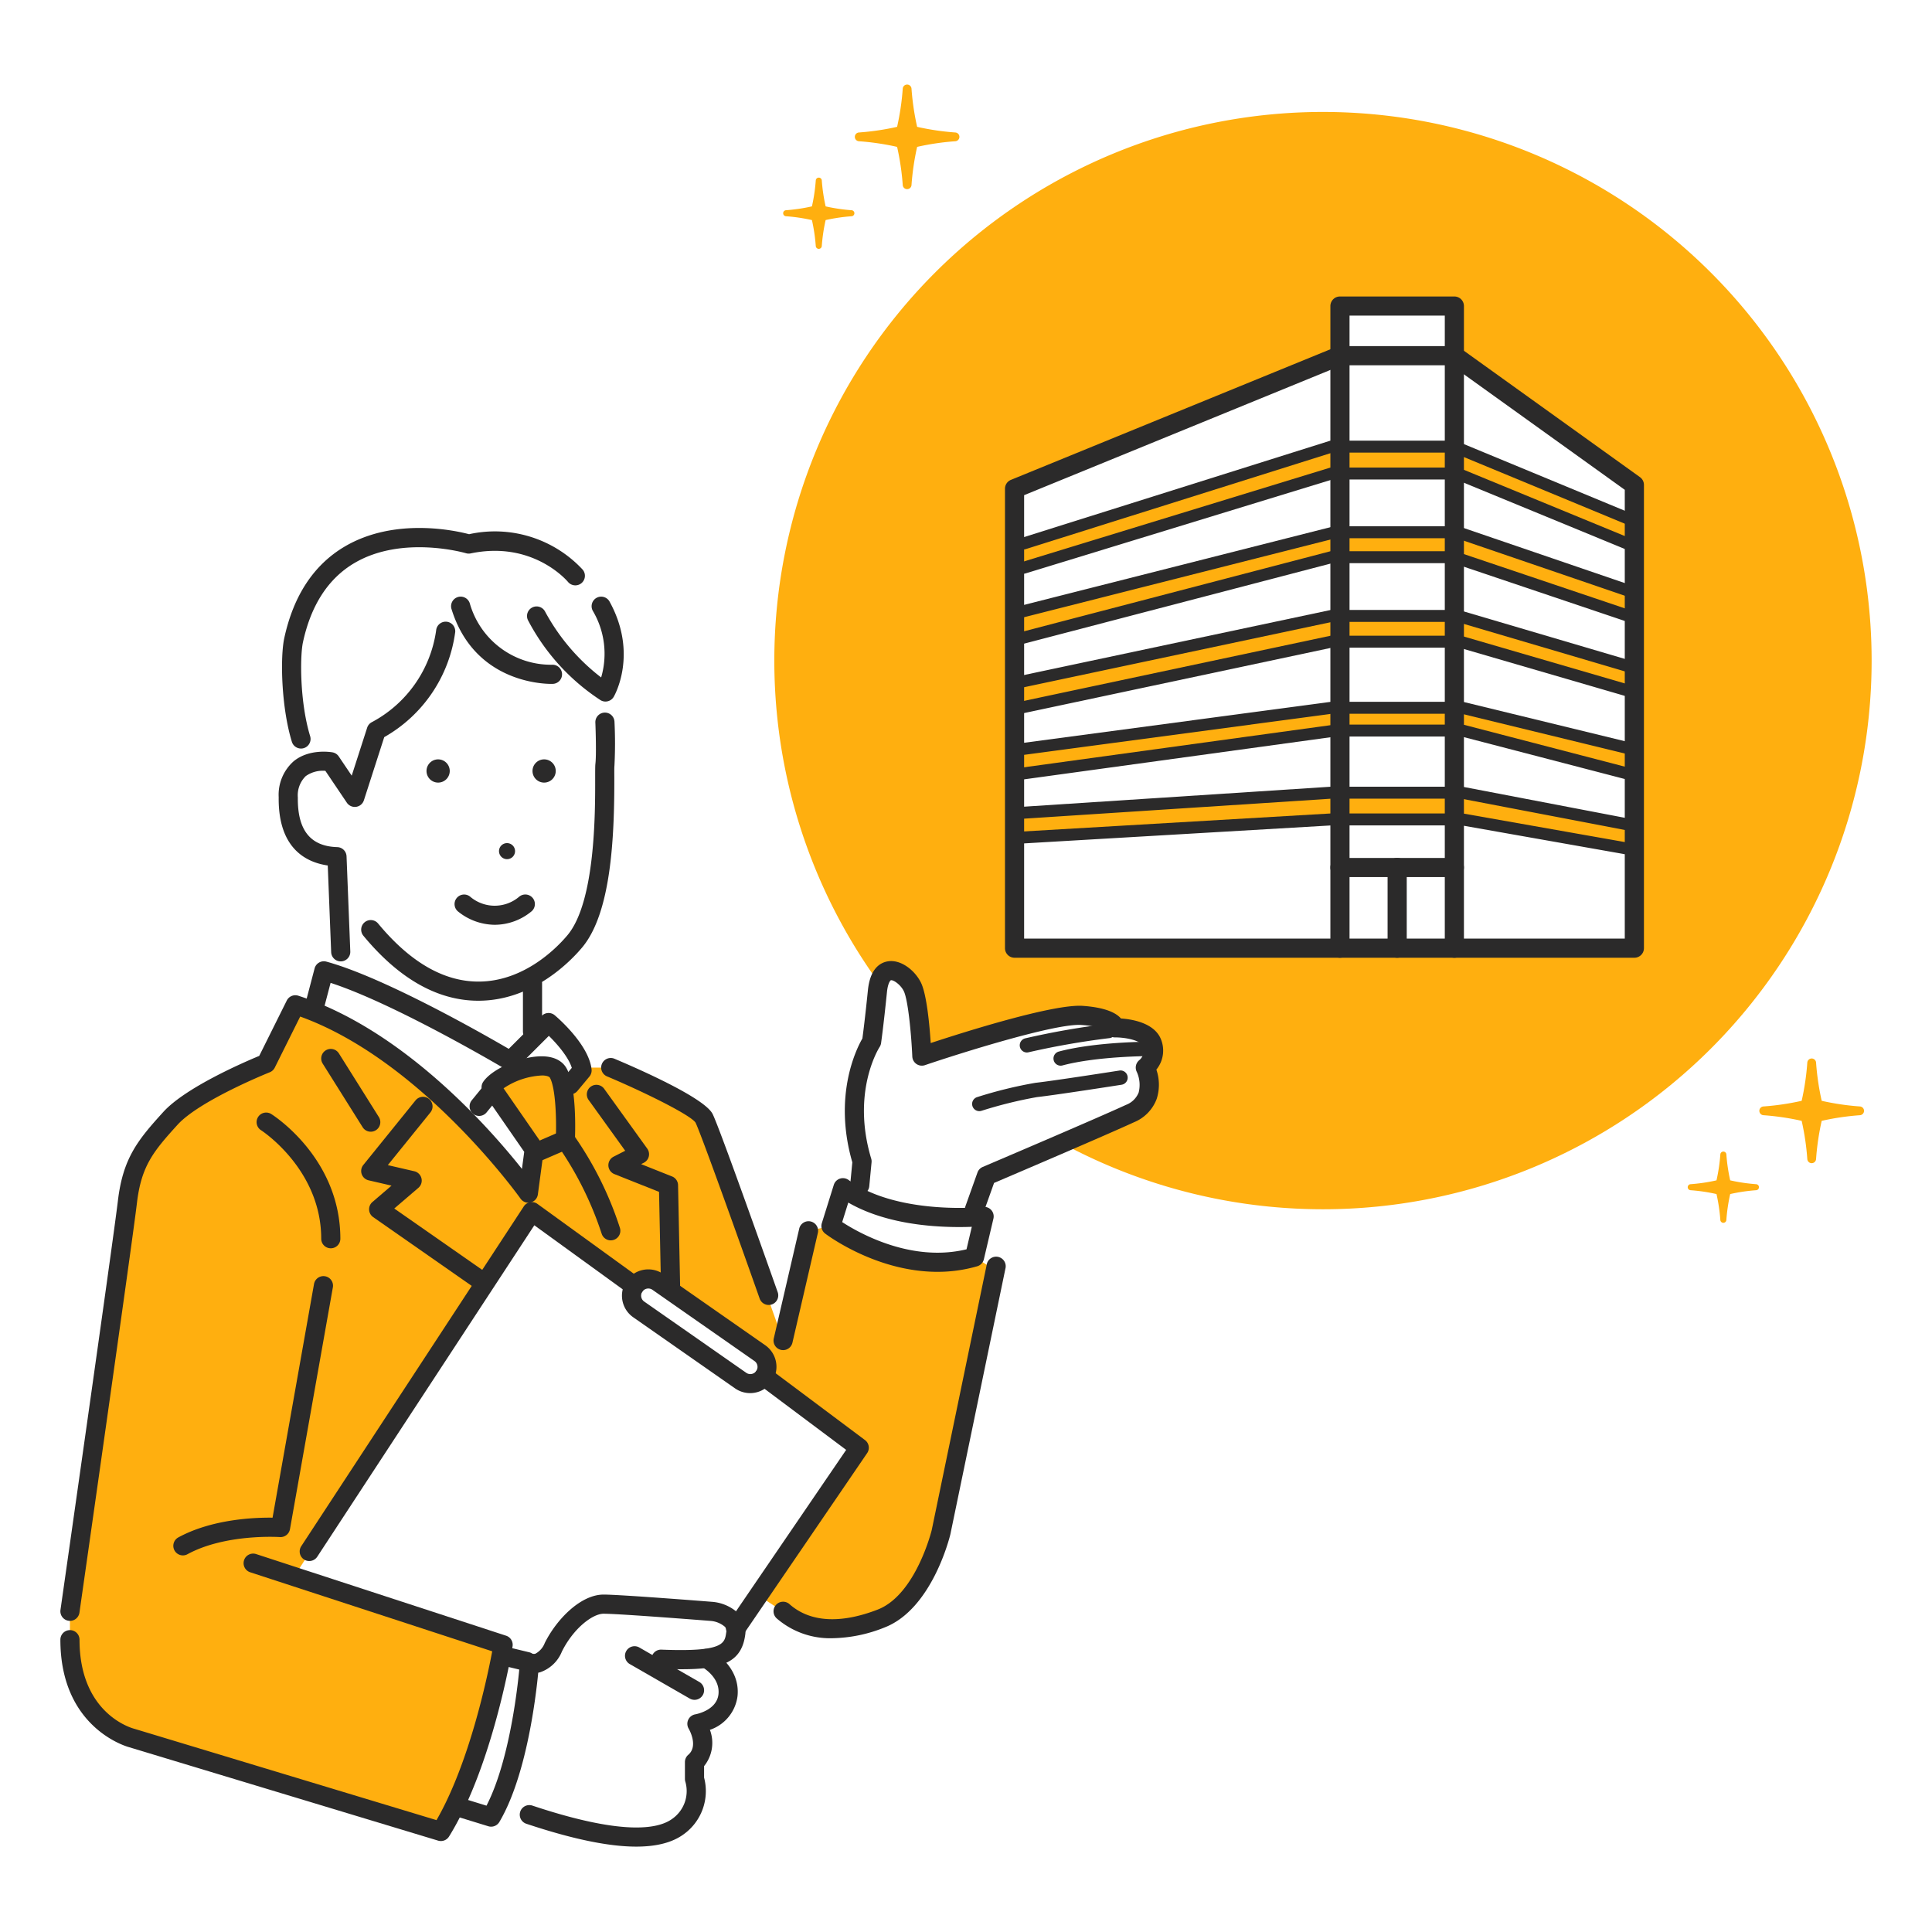
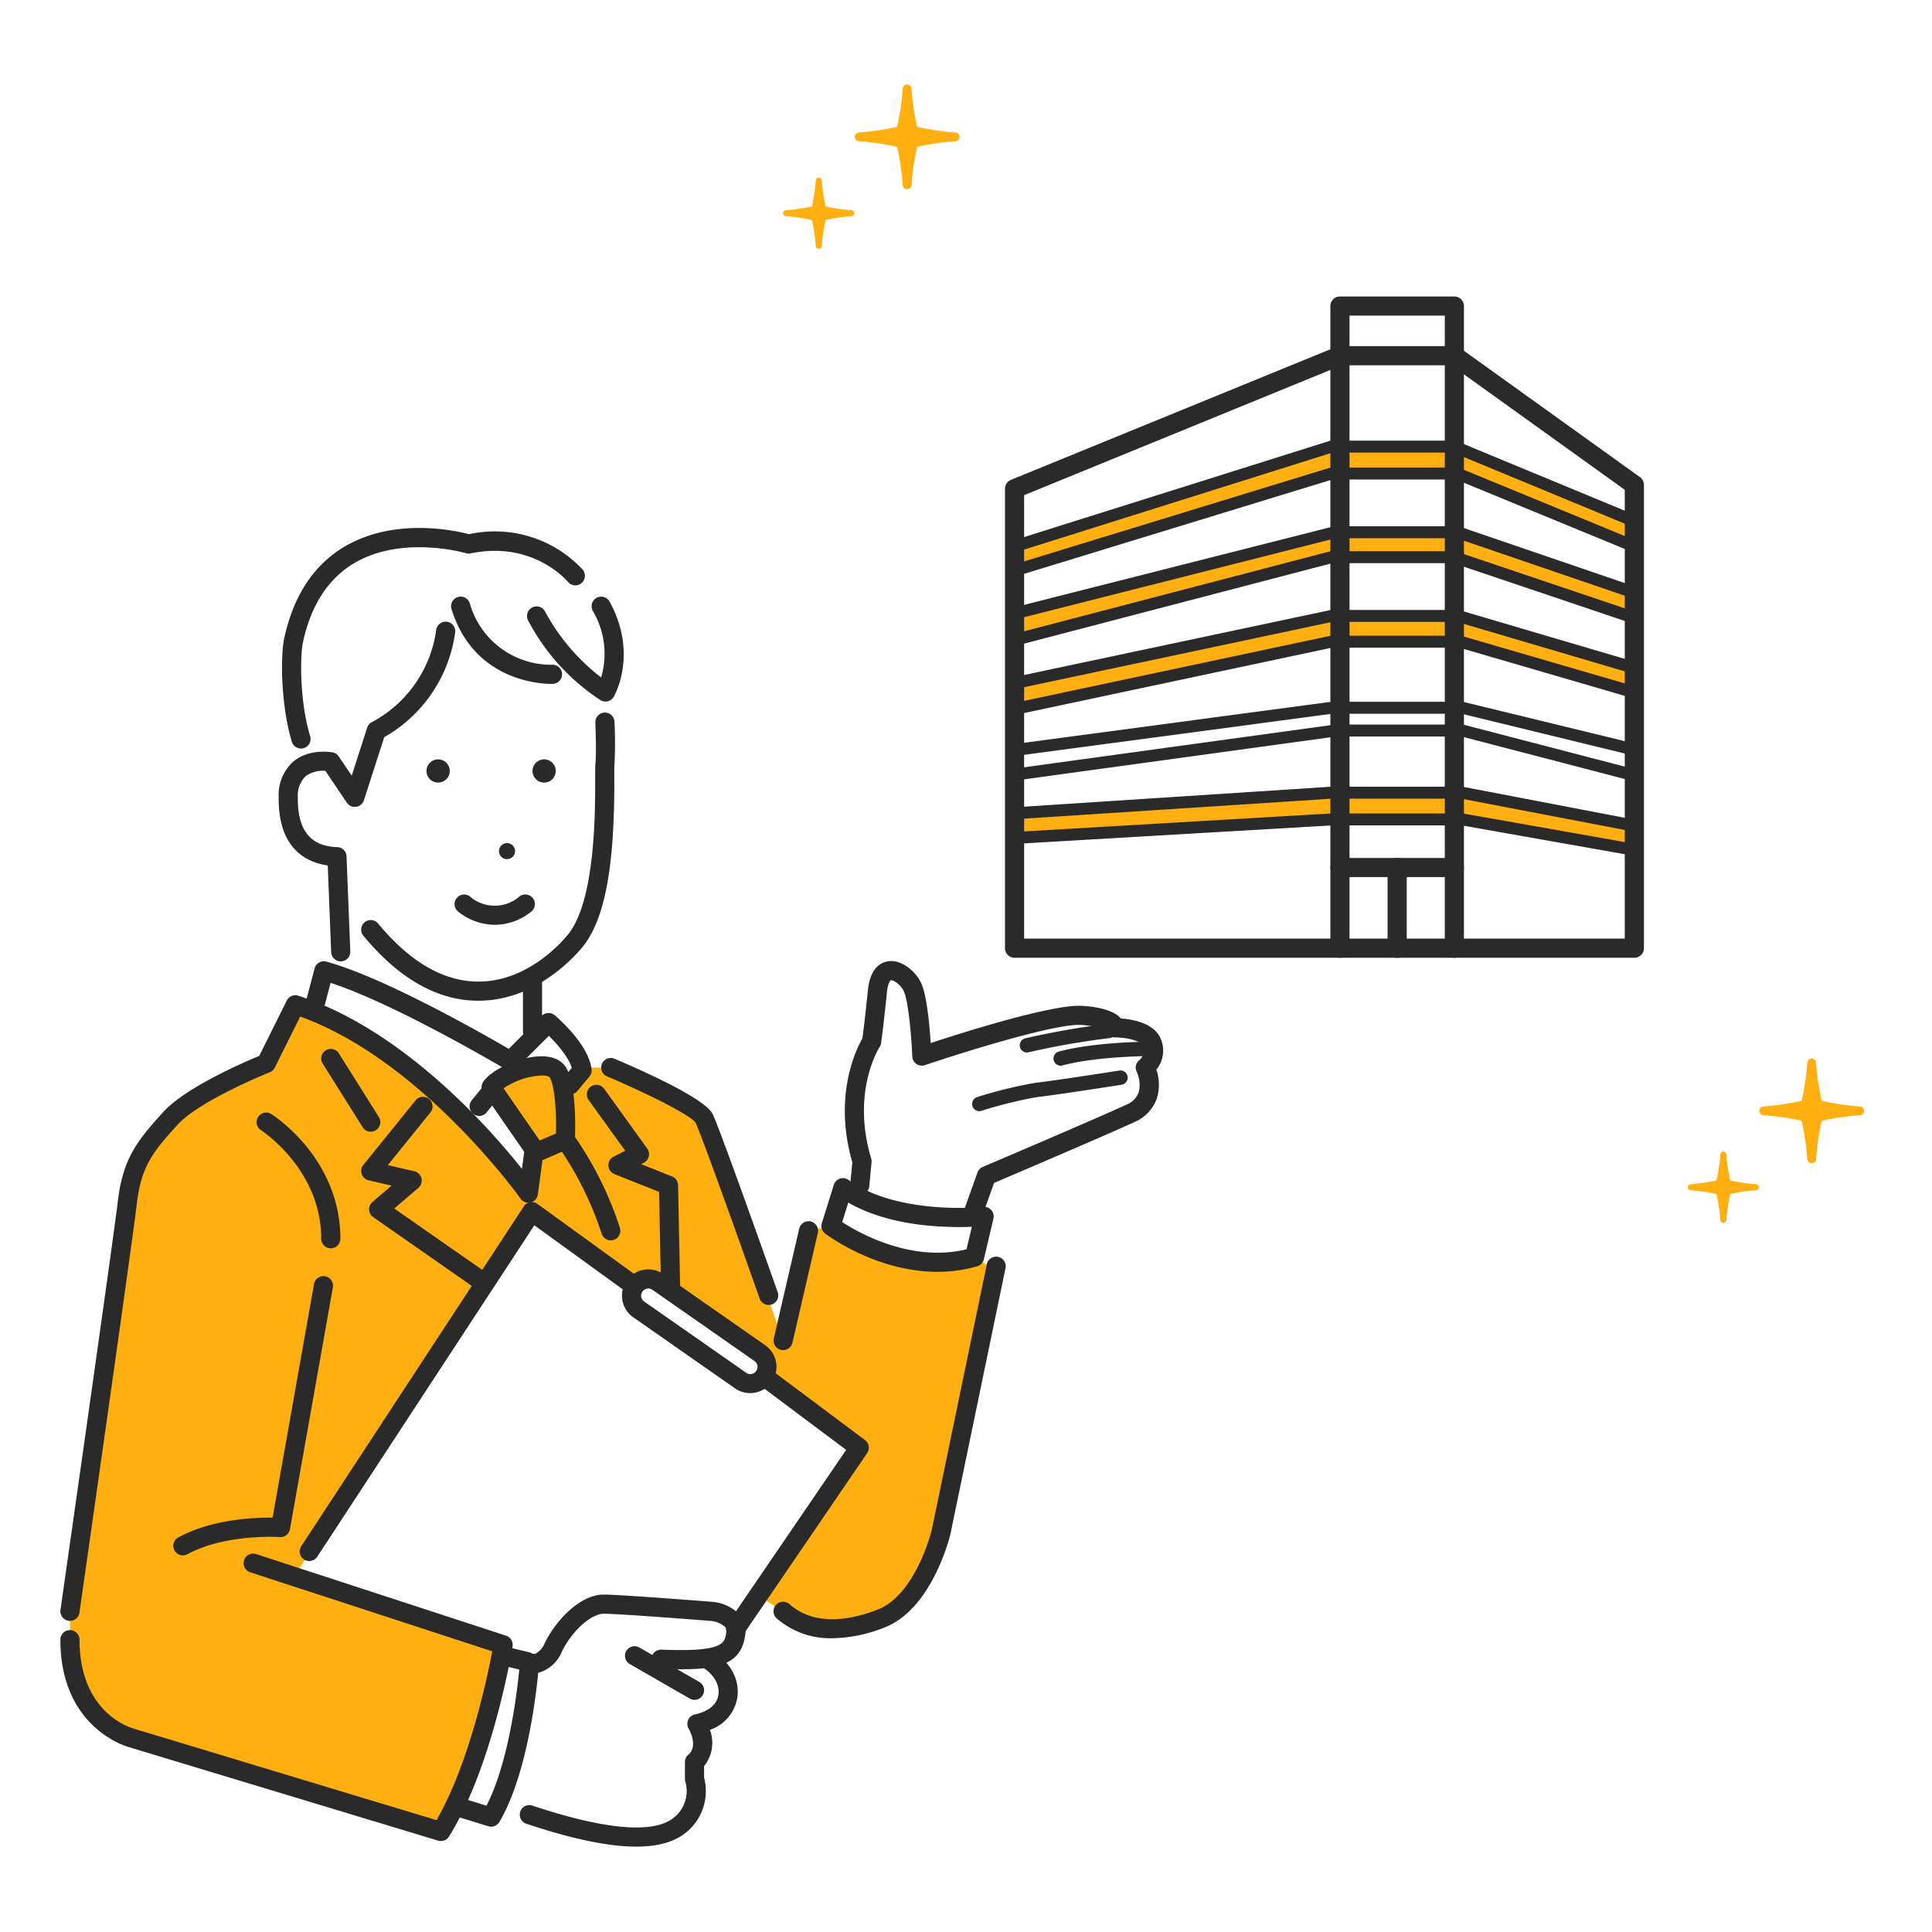
<svg xmlns="http://www.w3.org/2000/svg" width="320" height="320" viewBox="0 0 320 320">
  <defs>
    <clipPath id="a">
      <path d="M0,0H300V291.845H0Z" fill="none" />
    </clipPath>
  </defs>
  <g transform="translate(-781 -114)">
    <rect width="320" height="320" transform="translate(781 114)" fill="#fff" />
    <g transform="translate(791 128)">
      <g clip-path="url(#a)">
-         <path d="M480.091,102.336a90.874,90.874,0,1,1-90.874-90.874,90.874,90.874,0,0,1,90.874,90.874" transform="translate(-180.091 -6.919)" fill="#ffaf0f" />
-         <path d="M470.728,100.793v-8.22H451.779v8.22l-53.9,22.035v76.1H500.539V122.194Z" transform="translate(-240.176 -55.88)" fill="#fff" />
        <path d="M398.4,171.312l-1.269-4.171,53.9-16.394a2.181,2.181,0,0,1,.634-.094h18.949a2.18,2.18,0,0,1,.844.17l29.811,12.523-1.689,4.02-29.406-12.353H451.985Z" transform="translate(-239.722 -90.939)" fill="#ffaf0f" />
        <path d="M398.446,204.42,397.36,200.2l53.9-13.86a2.179,2.179,0,0,1,.543-.069H470.75a2.18,2.18,0,0,1,.723.123l29.811,10.474-1.445,4.113-29.46-10.351h-18.3Z" transform="translate(-239.861 -112.439)" fill="#ffaf0f" />
        <path d="M398.494,236.964l-.9-4.265,53.9-11.415a2.181,2.181,0,0,1,.452-.047h18.949a2.18,2.18,0,0,1,.624.091l29.811,8.91-1.249,4.177L470.57,225.6h-18.4Z" transform="translate(-240 -133.546)" fill="#ffaf0f" />
-         <path d="M398.572,270.506l-.6-4.318,53.9-7.514,19.25-.021a2.18,2.18,0,0,1,.533.066l29.811,7.514-1.066,4.228-29.549-7.448H452.169Z" transform="translate(-240.229 -156.132)" fill="#ffaf0f" />
        <path d="M500.785,305.208l-29.811-5.465-18.556.036-53.76,3.411-.276-4.351,53.9-3.415,19.087,0,30.2,5.5Z" transform="translate(-240.478 -178.326)" fill="#ffaf0f" />
        <path d="M498.973,210.617H396.315a1.585,1.585,0,0,1-1.585-1.585v-76.1a1.585,1.585,0,0,1,.986-1.468l53.9-22.035a1.586,1.586,0,0,1,.6-.118h18.949a1.585,1.585,0,0,1,.925.3l29.811,21.4a1.585,1.585,0,0,1,.661,1.288v76.734A1.585,1.585,0,0,1,498.973,210.617ZM397.9,207.447h99.487V133.111l-28.736-20.629H450.524L397.9,134Z" transform="translate(-238.273 -65.984)" fill="#2b2a2a" />
        <path d="M551.245,198.1a1.585,1.585,0,0,1-1.585-1.585V91.744H533.881v104.77a1.585,1.585,0,0,1-3.171,0V90.158a1.585,1.585,0,0,1,1.585-1.585h18.949a1.586,1.586,0,0,1,1.586,1.585V196.514A1.586,1.586,0,0,1,551.245,198.1Z" transform="translate(-320.356 -53.466)" fill="#2b2a2a" />
        <path d="M16.535-.829H-2.415A1.585,1.585,0,0,1-4-2.415,1.585,1.585,0,0,1-2.415-4H16.535A1.585,1.585,0,0,1,18.12-2.415,1.585,1.585,0,0,1,16.535-.829Z" transform="translate(214.354 132.102)" fill="#2b2a2a" />
        <path d="M-2.415,12.531A1.585,1.585,0,0,1-4,10.946V-2.415A1.585,1.585,0,0,1-2.415-4,1.585,1.585,0,0,1-.829-2.415v13.36A1.585,1.585,0,0,1-2.415,12.531Z" transform="translate(223.829 132.102)" fill="#2b2a2a" />
        <path d="M401.083,166.832a.991.991,0,0,1-.3-1.936l50.934-16.034a.991.991,0,0,1,.3-.046H472.4a.991.991,0,0,1,.379.075l29.811,12.346a.991.991,0,0,1-.758,1.831L472.2,150.8H452.169l-50.789,15.988A.992.992,0,0,1,401.083,166.832Z" transform="translate(-241.51 -89.831)" fill="#2b2a2a" />
        <path d="M401.083,177.648a.991.991,0,0,1-.29-1.939l50.934-15.6a.991.991,0,0,1,.29-.043h20.858a.991.991,0,0,1,.377.075l28.116,11.573a.991.991,0,0,1-.754,1.833l-27.934-11.5H452.165L401.373,177.6A.99.99,0,0,1,401.083,177.648Z" transform="translate(-241.51 -96.624)" fill="#2b2a2a" />
        <path d="M399.6,199.8a.991.991,0,0,1-.243-1.952l52.087-13.21a.991.991,0,0,1,.244-.03H472.05a.991.991,0,0,1,.321.053l28.706,9.814a.991.991,0,1,1-.641,1.875l-28.55-9.76H451.812l-51.967,13.18A.992.992,0,0,1,399.6,199.8Z" transform="translate(-240.615 -111.439)" fill="#2b2a2a" />
        <path d="M399.6,210.458a.991.991,0,0,1-.25-1.95l51.521-13.462a.99.99,0,0,1,.25-.032H471.5a.991.991,0,0,1,.317.052l29.252,9.862a.991.991,0,1,1-.633,1.878l-29.1-9.81H451.25l-51.4,13.43A.994.994,0,0,1,399.6,210.458Z" transform="translate(-240.615 -117.717)" fill="#2b2a2a" />
        <path d="M399.6,232.482a.991.991,0,0,1-.2-1.96l51.521-10.929a.99.99,0,0,1,.206-.022H472.1a.991.991,0,0,1,.28.04l28.657,8.45a.991.991,0,1,1-.56,1.9l-28.52-8.41H451.226l-51.42,10.907A1,1,0,0,1,399.6,232.482Z" transform="translate(-240.616 -132.541)" fill="#2b2a2a" />
        <path d="M399.6,243.253a.991.991,0,0,1-.2-1.96l51.521-10.95a.991.991,0,0,1,.206-.022h21.326a.991.991,0,0,1,.277.04l28.308,8.246a.991.991,0,1,1-.554,1.9L472.306,232.3h-21.08l-51.419,10.928A.994.994,0,0,1,399.6,243.253Z" transform="translate(-240.615 -139.03)" fill="#2b2a2a" />
        <path d="M501.652,266.729a.994.994,0,0,1-.235-.028L473.6,259.928H452.083l-50.869,6.792a.991.991,0,0,1-.262-1.964l50.934-6.8a.986.986,0,0,1,.131-.009h21.7a.989.989,0,0,1,.234.028l27.931,6.8a.991.991,0,0,1-.234,1.954Z" transform="translate(-241.51 -155.705)" fill="#2b2a2a" />
        <path d="M500.379,276.613a.993.993,0,0,1-.25-.032L472.7,269.441H451.845l-52.11,7.162a.991.991,0,1,1-.27-1.963l52.177-7.171a.978.978,0,0,1,.135-.009h21.047a.994.994,0,0,1,.25.032l27.554,7.171a.991.991,0,0,1-.249,1.95Z" transform="translate(-240.615 -161.448)" fill="#2b2a2a" />
        <path d="M500.758,300.76a.993.993,0,0,1-.187-.018L472.657,295.4h-21.5l-51.489,3.35a.991.991,0,0,1-.129-1.978l51.521-3.352.064,0h21.628a.985.985,0,0,1,.186.018l28.005,5.363a.991.991,0,0,1-.185,1.964Z" transform="translate(-240.616 -177.116)" fill="#2b2a2a" />
        <path d="M500.38,311.448a1,1,0,0,1-.174-.015l-27.468-4.854H451.151l-51.492,3.014a.991.991,0,0,1-.116-1.978l51.521-3.016.058,0h21.7a.99.99,0,0,1,.172.015l27.554,4.869a.991.991,0,0,1-.171,1.967Z" transform="translate(-240.616 -183.866)" fill="#2b2a2a" />
        <path d="M348.616,7.943a42.626,42.626,0,0,1-6.322-.933,42.59,42.59,0,0,1-.933-6.322.727.727,0,0,0-1.451,0,42.646,42.646,0,0,1-.934,6.321,42.619,42.619,0,0,1-6.321.934.727.727,0,0,0,0,1.451,42.513,42.513,0,0,1,6.321.933,42.649,42.649,0,0,1,.934,6.322.727.727,0,0,0,1.451,0,42.576,42.576,0,0,1,.933-6.322,42.545,42.545,0,0,1,6.322-.933.727.727,0,0,0,0-1.451" transform="translate(-200.387)" fill="#ffaf0f" />
        <path d="M313.353,44.259a29.125,29.125,0,0,1-4.324-.639,29.089,29.089,0,0,1-.638-4.323.5.5,0,0,0-.993,0,29.077,29.077,0,0,1-.639,4.323,29.131,29.131,0,0,1-4.323.639.5.5,0,0,0,0,.993,29.024,29.024,0,0,1,4.323.638,29.112,29.112,0,0,1,.638,4.323.5.5,0,0,0,.993,0,29.089,29.089,0,0,1,.638-4.323,29.03,29.03,0,0,1,4.323-.638.5.5,0,0,0,0-.993" transform="translate(-182.278 -23.437)" fill="#ffaf0f" />
        <path d="M726.616,414.943a42.637,42.637,0,0,1-6.322-.933,42.6,42.6,0,0,1-.933-6.322.727.727,0,0,0-1.452,0,42.54,42.54,0,0,1-.934,6.321,42.616,42.616,0,0,1-6.321.934.727.727,0,0,0,0,1.452,42.522,42.522,0,0,1,6.321.933,42.581,42.581,0,0,1,.933,6.322.727.727,0,0,0,1.452,0,42.589,42.589,0,0,1,.933-6.322,42.533,42.533,0,0,1,6.322-.933.727.727,0,0,0,0-1.452" transform="translate(-428.562 -245.68)" fill="#ffaf0f" />
        <path d="M691.353,451.259a29.131,29.131,0,0,1-4.324-.639,29.1,29.1,0,0,1-.638-4.323.5.5,0,0,0-.993,0,29.062,29.062,0,0,1-.639,4.323,29.136,29.136,0,0,1-4.323.639.5.5,0,0,0,0,.993,29.027,29.027,0,0,1,4.323.638,29.1,29.1,0,0,1,.638,4.323.5.5,0,0,0,.993,0,29.1,29.1,0,0,1,.638-4.323,29.033,29.033,0,0,1,4.323-.638.5.5,0,0,0,0-.993" transform="translate(-410.453 -269.117)" fill="#ffaf0f" />
        <path d="M113.962,270.318v-8.7s10.4-4.726,11.285-19.161.8-23.936.8-23.936l.24-4.916s3.967-11.919-5.228-18.767-17.662-5.256-17.662-5.256-11.263-3.485-16.857-.161-10.778,9.06-12.149,16.1,1.779,19.725,1.779,19.725-3.371,3.726-2.666,7.214,2.4,6.542,4.129,7.988a6.284,6.284,0,0,0,3.959,1.329l.339,19.3-2.685-.2-1.836,6.008L59.244,366.356l40.729,31.45,7.135,2.637,1.055-2.006s17.008,4.928,17.886,4.854,13.165,2.516,13.958-3.337a72.917,72.917,0,0,0,.793-8.627l.4-6.342,3.28-1.457,1.872-3.3-2.834-6.5,4.1-1.438v-2.572l19.67-29.292,19.887-32.729.793-5.319v-3.242l1.189-4.915,25.524-11.462,1.033-4,1.142-7.333-7.445-2.824s-.038-2.038-9.749-.3a170.055,170.055,0,0,0-21.225,5.7s-.094-13.643-3.8-13.758-3.709,4.245-3.709,4.245l-1.431,8.72s-1.878,1.417-2.205,8.24a103.225,103.225,0,0,0,.794,15.344l-3.1.595-2.378,7.927-5.022,18.76-11.819-11.652-23.588-35.646s-2.541-10.145-8.207-6.46" transform="translate(-35.762 -113.476)" fill="#fff" />
        <path d="M126.336,421.994l-4.215,18.179-13.085-36.808a50.177,50.177,0,0,0-15.458-8.4H88.822l-3.13,3.657s.219-4.29-3.28-3.933-8.371,3.131-8.371,3.131L80.8,408.381l-.874,7.381s-22.664-28.2-38.593-31.2l-4.831,10.4S16.346,400.2,14.335,413.077,4,485.708,4,485.708v6.513s.89,10.629,9.165,13.4,52.271,15.856,52.271,15.856,8.72-15.062,9.909-30.916L41.258,479.071,80.1,418.824l17.416,12.332s1.609-3.215,5.969.352,15.73,11.891,15.73,11.891l.521,2.73,14.994,11.793-16.7,24.47,6.47,4.232s13.131,3.943,17.463-2.8,7.333-16.812,7.333-16.812l7.976-38.491-3.446-2.17s-7.135,1.982-13.08,0a50.329,50.329,0,0,1-10.7-5.153Z" transform="translate(-2.415 -232.136)" fill="#ffaf0f" />
        <path d="M145.107,310.189h-.033c-6.716-.012-13.112-3.634-19.011-10.764a1.585,1.585,0,1,1,2.443-2.021c5.269,6.369,10.846,9.6,16.574,9.614,7.769.023,13.289-5.888,14.8-7.7,4.619-5.543,4.586-20.4,4.574-26,0-1.216,0-2.057.041-2.383.165-1.426.049-5.406-.009-6.819a1.585,1.585,0,0,1,3.168-.131,71.564,71.564,0,0,1-.009,7.315c-.031.278-.022.988-.02,2.011.022,10.059-.561,22.336-5.309,28.033C160.583,303.425,154.237,310.188,145.107,310.189Z" transform="translate(-75.876 -158.437)" fill="#2b2a2a" />
        <path d="M207.993,231.376a1.578,1.578,0,0,1-.79-.212,35.379,35.379,0,0,1-12.011-13.2,1.585,1.585,0,0,1,2.786-1.514,34.3,34.3,0,0,0,9.3,10.936,13.942,13.942,0,0,0-1.383-11.035,1.585,1.585,0,1,1,2.778-1.528c4.738,8.614.856,15.479.689,15.767A1.585,1.585,0,0,1,207.993,231.376Z" transform="translate(-117.709 -129.178)" fill="#2b2a2a" />
        <path d="M179.887,228.453c-1.835,0-12.874-.507-16.549-12.4a1.585,1.585,0,0,1,3.03-.936,13.988,13.988,0,0,0,13.61,10.164,1.585,1.585,0,0,1,.168,3.166C180.135,228.449,180.045,228.453,179.887,228.453Z" transform="translate(-98.554 -129.178)" fill="#2b2a2a" />
        <path d="M101.5,280.733a1.585,1.585,0,0,1-1.583-1.523l-.566-14.361c-3.6-.521-8.232-2.835-8.126-11.307a7.413,7.413,0,0,1,2.479-5.956c2.627-2.155,6.287-1.5,6.442-1.475a1.586,1.586,0,0,1,1.024.672l2.15,3.188,2.557-7.94a1.586,1.586,0,0,1,.739-.9,20.45,20.45,0,0,0,10.686-15.2,1.585,1.585,0,0,1,3.162.244,23.588,23.588,0,0,1-11.757,17.416l-3.369,10.459a1.585,1.585,0,0,1-2.824.4l-3.559-5.277a4.885,4.885,0,0,0-3.252.876,4.448,4.448,0,0,0-1.308,3.534c-.067,5.4,2.069,8.094,6.531,8.225a1.585,1.585,0,0,1,1.538,1.522l.621,15.757a1.585,1.585,0,0,1-1.522,1.647Z" transform="translate(-55.065 -135.498)" fill="#2b2a2a" />
        <path d="M95.769,221.838a1.586,1.586,0,0,1-1.516-1.122c-1.776-5.806-1.933-14.033-1.262-17.145,1.525-7.06,4.893-12.171,10.013-15.19,8.322-4.908,18.454-2.615,20.6-2.045a19.858,19.858,0,0,1,18.823,5.875,1.585,1.585,0,0,1-2.439,2.026c-.236-.281-5.9-6.855-16.12-4.719a1.593,1.593,0,0,1-.779-.033c-.1-.031-10.541-3.064-18.493,1.639-4.317,2.553-7.179,6.966-8.507,13.118-.5,2.317-.532,9.9,1.194,15.548a1.587,1.587,0,0,1-1.517,2.05Z" transform="translate(-55.912 -111.855)" fill="#2b2a2a" />
        <path d="M145.995,388.432a1.585,1.585,0,0,1-1.217-2.6l1.5-1.794c-.509-1.68-2.271-3.806-3.8-5.3L137.208,384a1.586,1.586,0,0,1-1.932.242c-.19-.113-18.242-10.815-28.949-14.28l-1.208,4.6a1.585,1.585,0,1,1-3.067-.806l1.625-6.187a1.585,1.585,0,0,1,1.951-1.127c9.524,2.6,25.855,11.912,30.206,14.448l5.475-5.475a1.585,1.585,0,0,1,2.145-.089c.577.488,5.648,4.886,6.1,8.963a1.585,1.585,0,0,1-.358,1.19l-1.982,2.378A1.582,1.582,0,0,1,145.995,388.432Z" transform="translate(-61.57 -221.167)" fill="#2b2a2a" />
        <path d="M1.587,484.187a1.587,1.587,0,0,1-1.571-1.81c.087-.61,8.726-61.1,9.508-67.739.833-7.08,3.281-10.073,7.536-14.754,3.7-4.065,13.4-8.248,15.875-9.273l4.564-9.169a1.586,1.586,0,0,1,1.908-.8c17.307,5.609,31.587,21.812,37.043,28.685l.378-2.824-6.785-9.8a1.585,1.585,0,0,1-.016-1.782c1.479-2.218,6.5-4.357,9.942-4.239,2.307.079,3.368,1.106,3.852,1.953,1.764,3.086,1.439,11.061,1.4,11.96a1.585,1.585,0,0,1-3.167-.151c.144-3.042,0-8.51-.982-10.236-.092-.16-.5-.333-1.208-.358a12.369,12.369,0,0,0-6.458,2.133l6.383,9.22a1.586,1.586,0,0,1,.268,1.113l-.969,7.244a1.586,1.586,0,0,1-2.866.7c-.165-.233-16.375-22.917-36.5-30.165l-4.212,8.462a1.586,1.586,0,0,1-.832.766c-.116.046-11.6,4.653-15.268,8.691-4.038,4.441-6.01,6.849-6.733,12.992-.786,6.681-9.162,65.324-9.518,67.817A1.586,1.586,0,0,1,1.587,484.187Z" transform="translate(0 -229.721)" fill="#2b2a2a" />
        <path d="M-2.416,1.936a1.579,1.579,0,0,1-1-.358A1.585,1.585,0,0,1-3.642-.653l2.262-2.765A1.585,1.585,0,0,1,.852-3.642a1.585,1.585,0,0,1,.223,2.231L-1.188,1.355A1.582,1.582,0,0,1-2.416,1.936Z" transform="translate(71.778 168.897)" fill="#2b2a2a" />
        <path d="M208.872,455.233a1.586,1.586,0,0,1-1.51-1.105,55.9,55.9,0,0,0-6.579-13.573l-3.568,1.545a1.585,1.585,0,1,1-1.26-2.91l4.756-2.06a1.585,1.585,0,0,1,1.9.5,57.347,57.347,0,0,1,7.773,15.532,1.587,1.587,0,0,1-1.511,2.067Z" transform="translate(-117.708 -263.789)" fill="#2b2a2a" />
        <path d="M233.872,453.276a1.585,1.585,0,0,1-1.585-1.553l-.327-15.992-7.395-2.943a1.585,1.585,0,0,1-.135-2.885l1.922-.981-6.055-8.41a1.585,1.585,0,0,1,2.573-1.853l7.135,9.909a1.585,1.585,0,0,1-.566,2.339l-.45.23,5.12,2.038a1.585,1.585,0,0,1,1,1.441l.348,17.044a1.585,1.585,0,0,1-1.553,1.617Z" transform="translate(-132.8 -252.32)" fill="#2b2a2a" />
        <path d="M145.635,455.106a1.578,1.578,0,0,1-.906-.285L127.685,442.93a1.585,1.585,0,0,1-.125-2.5l3.167-2.715-3.8-.879a1.585,1.585,0,0,1-.876-2.541l8.652-10.7a1.585,1.585,0,1,1,2.466,1.993l-7.059,8.731,4.389,1.015a1.585,1.585,0,0,1,.675,2.748l-3.994,3.424,15.364,10.719a1.586,1.586,0,0,1-.909,2.886Z" transform="translate(-75.876 -255.338)" fill="#2b2a2a" />
        <path d="M4.206,9.712a1.584,1.584,0,0,1-1.344-.743L-3.758-1.572a1.585,1.585,0,0,1,.5-2.186,1.585,1.585,0,0,1,2.186.5L5.547,7.283A1.586,1.586,0,0,1,4.206,9.712Z" transform="translate(47.204 163.735)" fill="#2b2a2a" />
        <path d="M253.745,447.7a1.586,1.586,0,0,1-1.5-1.058c-3.811-10.8-9.785-27.47-10.625-29.15-.827-1.244-8.257-4.95-14.657-7.653a1.585,1.585,0,0,1,1.234-2.921c4.452,1.88,14.95,6.537,16.259,9.156,1.2,2.4,9.8,26.744,10.779,29.512a1.587,1.587,0,0,1-1.5,2.114Z" transform="translate(-136.421 -245.556)" fill="#2b2a2a" />
        <path d="M349.287,408.984a1.587,1.587,0,0,1-1.493-2.119l1.982-5.549a1.586,1.586,0,0,1,.872-.926c.186-.079,18.666-7.945,23.738-10.286a3.628,3.628,0,0,0,2.09-2.045,5.172,5.172,0,0,0-.314-3.417,1.585,1.585,0,0,1,.388-1.917,2.1,2.1,0,0,0,.65-2.364c-.525-1.05-3.268-1.446-4.619-1.425a1.586,1.586,0,0,1-1.551-1.153c-.246-.18-1.194-.708-4.02-.91-4.29-.307-20.175,4.7-25.934,6.658a1.586,1.586,0,0,1-2.094-1.432c-.159-3.646-.7-9.424-1.42-10.854-.529-1.058-1.7-1.858-2.121-1.78-.076.014-.5.413-.656,1.969-.574,5.647-.973,8.443-.973,8.443a1.613,1.613,0,0,1-.237.635c-.193.3-4.694,7.522-1.4,18.5a1.585,1.585,0,0,1,.06.606l-.379,3.964a1.585,1.585,0,0,1-3.157-.3l.35-3.658c-3.212-11.079.7-18.84,1.667-20.511.117-.866.46-3.523.915-8,.357-3.515,1.958-4.533,3.239-4.767,2.172-.4,4.517,1.458,5.529,3.481.968,1.937,1.436,7.017,1.635,10.042,5.59-1.841,20.337-6.506,25.2-6.158,3.783.27,5.527,1.183,6.308,2.087,1.775.121,5.257.677,6.492,3.146a4.98,4.98,0,0,1-.625,5.324,7.709,7.709,0,0,1,.057,4.839,6.711,6.711,0,0,1-3.754,3.876c-4.573,2.111-19.864,8.637-23.186,10.053l-1.748,4.9A1.586,1.586,0,0,1,349.287,408.984Z" transform="translate(-197.877 -221.107)" fill="#2b2a2a" />
        <path d="M416.188,403.964a1.189,1.189,0,0,1-.306-2.338c6.027-1.607,14.609-1.626,14.972-1.626a1.189,1.189,0,0,1,0,2.378c-.086,0-8.637.019-14.359,1.545A1.191,1.191,0,0,1,416.188,403.964Z" transform="translate(-250.509 -241.455)" fill="#2b2a2a" />
        <path d="M382.188,418.738a1.189,1.189,0,0,1-.354-2.324,72.381,72.381,0,0,1,9.658-2.368c3.029-.332,13.79-2.015,13.9-2.032a1.189,1.189,0,0,1,.368,2.35c-.445.07-10.924,1.708-14.007,2.046a71.937,71.937,0,0,0-9.208,2.274A1.189,1.189,0,0,1,382.188,418.738Z" transform="translate(-229.985 -248.698)" fill="#2b2a2a" />
        <path d="M402.09,397.259a1.189,1.189,0,0,1-.291-2.342,130.587,130.587,0,0,1,13.7-2.4,1.189,1.189,0,0,1,.282,2.361,130.882,130.882,0,0,0-13.4,2.341A1.192,1.192,0,0,1,402.09,397.259Z" transform="translate(-241.999 -236.934)" fill="#2b2a2a" />
        <path d="M321.567,457a1.585,1.585,0,0,1,.933.3c5.538,4.028,13.86,4.629,18.328,4.629,2.361,0,3.915-.163,3.956-.167A1.586,1.586,0,0,1,346.5,463.7l-1.585,6.738a1.585,1.585,0,0,1-1.1,1.159,23.591,23.591,0,0,1-6.581.92c-10.137,0-18.261-6.074-18.6-6.332a1.585,1.585,0,0,1-.555-1.736l1.982-6.342A1.586,1.586,0,0,1,321.567,457Zm19.26,8.1c-5.343,0-12.627-.738-18.369-4.054l-1.01,3.233c2.273,1.475,8.555,5.069,15.781,5.069a20.614,20.614,0,0,0,4.813-.56l.877-3.729C342.319,465.086,341.615,465.1,340.828,465.1Z" transform="translate(-191.956 -275.862)" fill="#2b2a2a" />
        <path d="M307.758,553.122a13.5,13.5,0,0,1-9.212-3.275,1.585,1.585,0,1,1,2.105-2.371c3.373,2.994,8.428,3.3,14.619.9,6.29-2.446,8.917-13.057,8.943-13.163l9.105-43.946a1.585,1.585,0,1,1,3.1.643l-9.116,44c-.133.552-3.07,12.385-10.887,15.425A24.086,24.086,0,0,1,307.758,553.122Z" transform="translate(-179.891 -295.781)" fill="#2b2a2a" />
        <path d="M-2.414,17.35a1.59,1.59,0,0,1-.359-.041,1.585,1.585,0,0,1-1.186-1.9L.255-2.773a1.585,1.585,0,0,1,1.9-1.186,1.585,1.585,0,0,1,1.186,1.9L-.871,16.122A1.586,1.586,0,0,1-2.414,17.35Z" transform="translate(122.122 192.273)" fill="#2b2a2a" />
        <path d="M239.048,495.126h0a4.328,4.328,0,0,1,2.489.782l16.9,11.8a4.36,4.36,0,0,1-4.991,7.15l-16.9-11.8a4.358,4.358,0,0,1,2.5-7.933Zm16.889,17.34a1.187,1.187,0,0,0,.687-2.162l-16.9-11.8a1.2,1.2,0,0,0-1.656.294,1.191,1.191,0,0,0,.295,1.656l16.9,11.8A1.171,1.171,0,0,0,255.937,512.466Z" transform="translate(-141.664 -298.876)" fill="#2b2a2a" />
        <path d="M279.784,580.832a1.586,1.586,0,0,1-1.308-2.479l19.608-28.727-14.547-10.883a1.585,1.585,0,0,1,1.9-2.539L301.2,548a1.585,1.585,0,0,1,.36,2.163L281.1,580.141A1.584,1.584,0,0,1,279.784,580.832Z" transform="translate(-167.932 -323.481)" fill="#2b2a2a" />
        <path d="M101.583,526.455A1.586,1.586,0,0,1,100.259,524l36.862-56.284a1.585,1.585,0,0,1,2.257-.415l17.02,12.332a1.585,1.585,0,1,1-1.86,2.568l-15.674-11.356-35.951,54.893A1.584,1.584,0,0,1,101.583,526.455Z" transform="translate(-60.363 -281.899)" fill="#2b2a2a" />
        <path d="M48.781,544.193a1.586,1.586,0,0,1-.759-2.978c5.588-3.041,12.623-3.311,15.611-3.271l6.866-38.7a1.585,1.585,0,0,1,3.122.554l-7.106,40.059a1.587,1.587,0,0,1-1.675,1.3c-.089-.006-8.99-.594-15.3,2.841A1.578,1.578,0,0,1,48.781,544.193Z" transform="translate(-28.488 -300.57)" fill="#2b2a2a" />
        <path d="M94.289,452.076a1.585,1.585,0,0,1-1.585-1.585c0-11.5-9.865-17.907-9.965-17.971a1.585,1.585,0,0,1,1.694-2.68c.467.295,11.441,7.37,11.441,20.651A1.585,1.585,0,0,1,94.289,452.076Z" transform="translate(-49.5 -259.319)" fill="#2b2a2a" />
        <path d="M63.022,661.5a1.581,1.581,0,0,1-.459-.068L11.432,645.971C11.4,645.967,0,643.046,0,628.15a1.585,1.585,0,0,1,3.171,0c0,12.327,8.728,14.671,9.1,14.764L62.3,658.036c5.426-9.417,8.4-23.585,9.226-27.962L31.44,616.983a1.585,1.585,0,1,1,.984-3.014l41.4,13.52a1.585,1.585,0,0,1,1.073,1.763c-.132.806-3.3,19.868-10.523,31.5A1.586,1.586,0,0,1,63.022,661.5Z" transform="translate(0 -370.566)" fill="#2b2a2a" />
        <path d="M187.721,644a4,4,0,0,1-1.741-.4l-3.766-.906a1.585,1.585,0,0,1,.742-3.083l3.964.954a1.588,1.588,0,0,1,.508.222.923.923,0,0,0,.277.047.8.8,0,0,0,.24-.037,3.383,3.383,0,0,0,1.545-1.779c1.99-3.981,5.976-8.011,9.742-8.011,2.805,0,17.273,1.145,17.888,1.194a7.171,7.171,0,0,1,4.679,2.152,4.273,4.273,0,0,1,.883,3.372c-.727,5.215-4.907,5.932-14,5.569a1.585,1.585,0,1,1,.127-3.168c10.28.411,10.48-1.023,10.733-2.838a1.1,1.1,0,0,0-.2-.931,4.144,4.144,0,0,0-2.46-.993c-.16-.013-14.967-1.185-17.648-1.185-1.816,0-4.973,2.393-6.906,6.258a5.965,5.965,0,0,1-3.6,3.435A3.894,3.894,0,0,1,187.721,644Z" transform="translate(-109.258 -380.895)" fill="#2b2a2a" />
        <path d="M211.285,686.406c-4.593,0-10.629-1.259-18.2-3.783a1.585,1.585,0,1,1,1-3.008c14.832,4.944,20.771,3.927,23.141,2.2a5.609,5.609,0,0,0,2.2-6.118,1.585,1.585,0,0,1-.082-.5v-2.8a1.585,1.585,0,0,1,.554-1.2c1.738-1.49.086-4.294.069-4.322a1.59,1.59,0,0,1,1.092-2.378c.146-.026,3.574-.661,3.843-3.352.287-2.869-2.775-4.52-2.806-4.536a1.585,1.585,0,0,1,1.48-2.8c.2.107,4.978,2.688,4.481,7.656a6.807,6.807,0,0,1-4.576,5.6,6.114,6.114,0,0,1-.965,6.007v1.9a8.791,8.791,0,0,1-3.427,9.422C217.239,685.731,214.648,686.406,211.285,686.406Z" transform="translate(-115.898 -394.548)" fill="#2b2a2a" />
        <path d="M169.737,684.413a1.583,1.583,0,0,1-.466-.07l-5.153-1.585a1.585,1.585,0,0,1,.933-3.031l3.921,1.207c4.4-8.549,5.515-23.512,5.526-23.669a1.585,1.585,0,0,1,3.163.225c-.05.7-1.276,17.206-6.558,26.145A1.586,1.586,0,0,1,169.737,684.413Z" transform="translate(-98.392 -395.859)" fill="#2b2a2a" />
        <path d="M7.516,4.881a1.578,1.578,0,0,1-.789-.211L-3.205-1.04a1.585,1.585,0,0,1-.584-2.165,1.585,1.585,0,0,1,2.165-.584l9.933,5.71a1.586,1.586,0,0,1-.792,2.96Z" transform="translate(97.518 262.665)" fill="#2b2a2a" />
        <path d="M171.361,343.5a9.78,9.78,0,0,1-6.023-2.168,1.585,1.585,0,0,1,1.927-2.519,6.26,6.26,0,0,0,8.12.066,1.585,1.585,0,0,1,2.1,2.379A9.587,9.587,0,0,1,171.361,343.5Z" transform="translate(-99.428 -204.326)" fill="#2b2a2a" />
        <path d="M197.294,283.924A1.924,1.924,0,1,0,199.218,282a1.924,1.924,0,0,0-1.924,1.924" transform="translate(-119.094 -170.225)" fill="#2b2a2a" />
        <path d="M183.294,318.329A1.329,1.329,0,1,0,184.623,317a1.329,1.329,0,0,0-1.329,1.329" transform="translate(-110.643 -191.353)" fill="#2b2a2a" />
        <path d="M153,283.924A1.924,1.924,0,1,0,154.924,282,1.924,1.924,0,0,0,153,283.924" transform="translate(-92.356 -170.225)" fill="#2b2a2a" />
        <path d="M-2.415,7.14A1.585,1.585,0,0,1-4,5.555V-2.415A1.585,1.585,0,0,1-2.415-4,1.585,1.585,0,0,1-.829-2.415V5.555A1.585,1.585,0,0,1-2.415,7.14Z" transform="translate(80.615 151.287)" fill="#2b2a2a" />
      </g>
    </g>
  </g>
</svg>